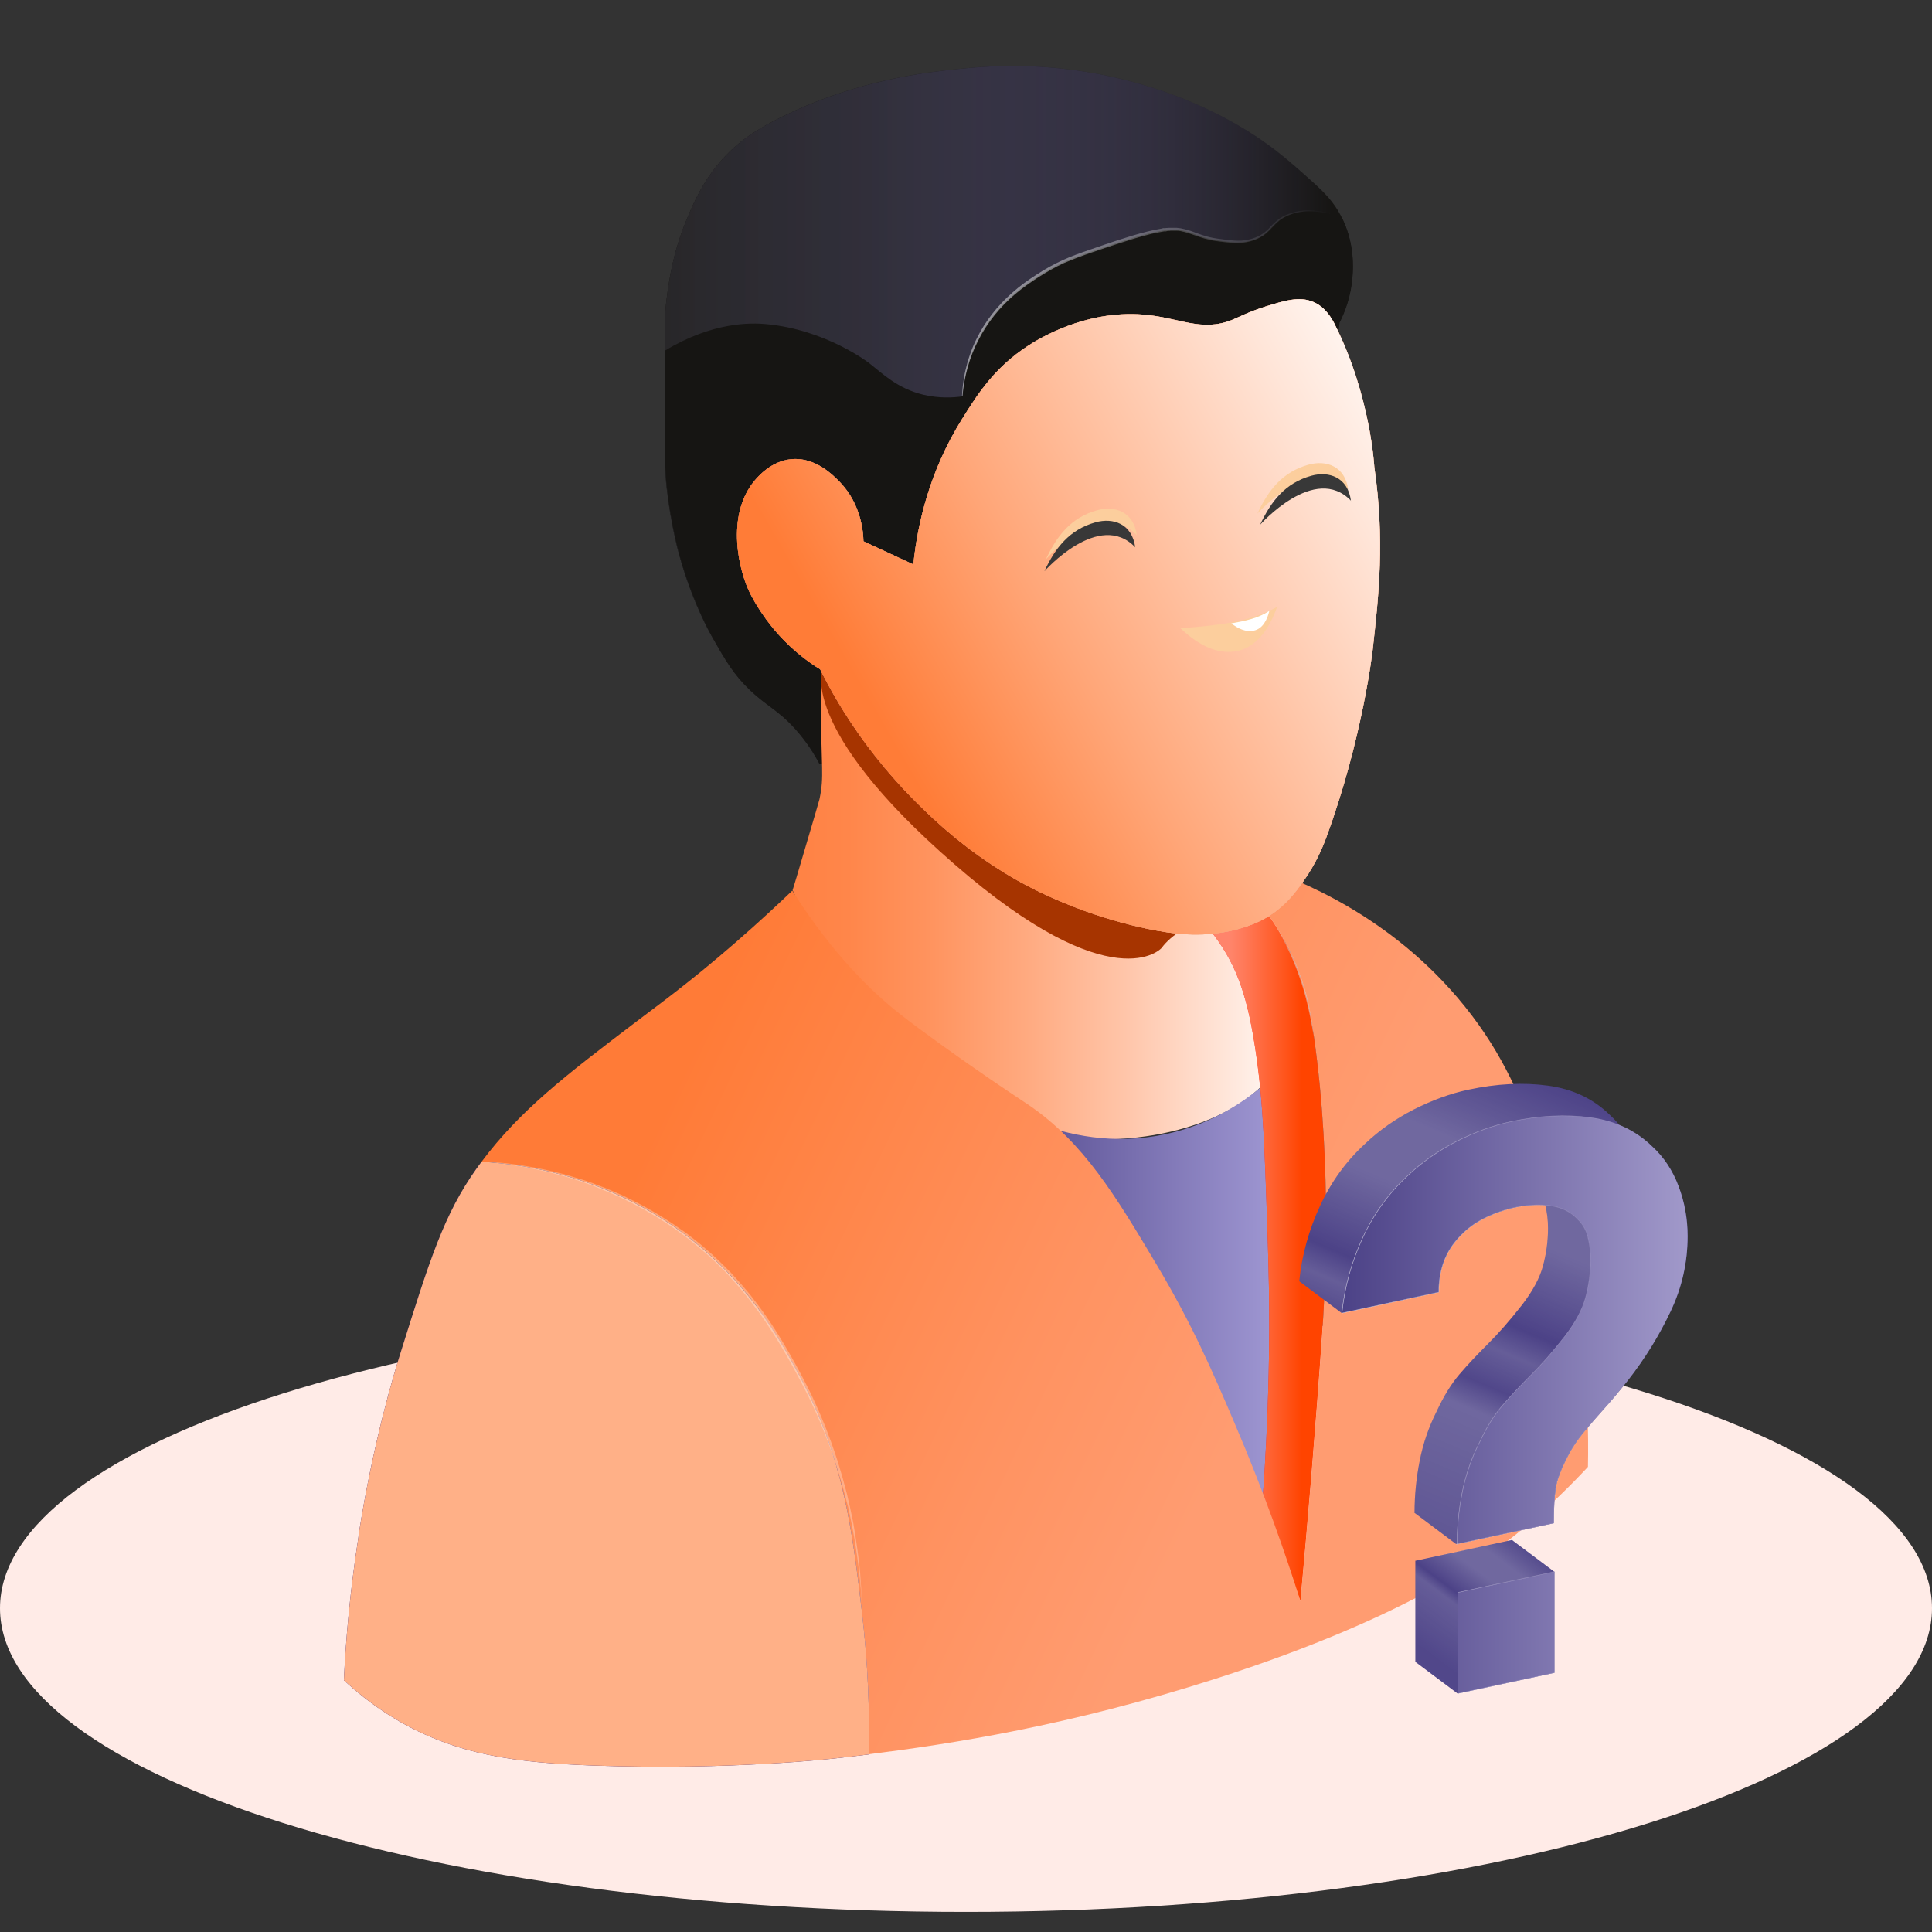
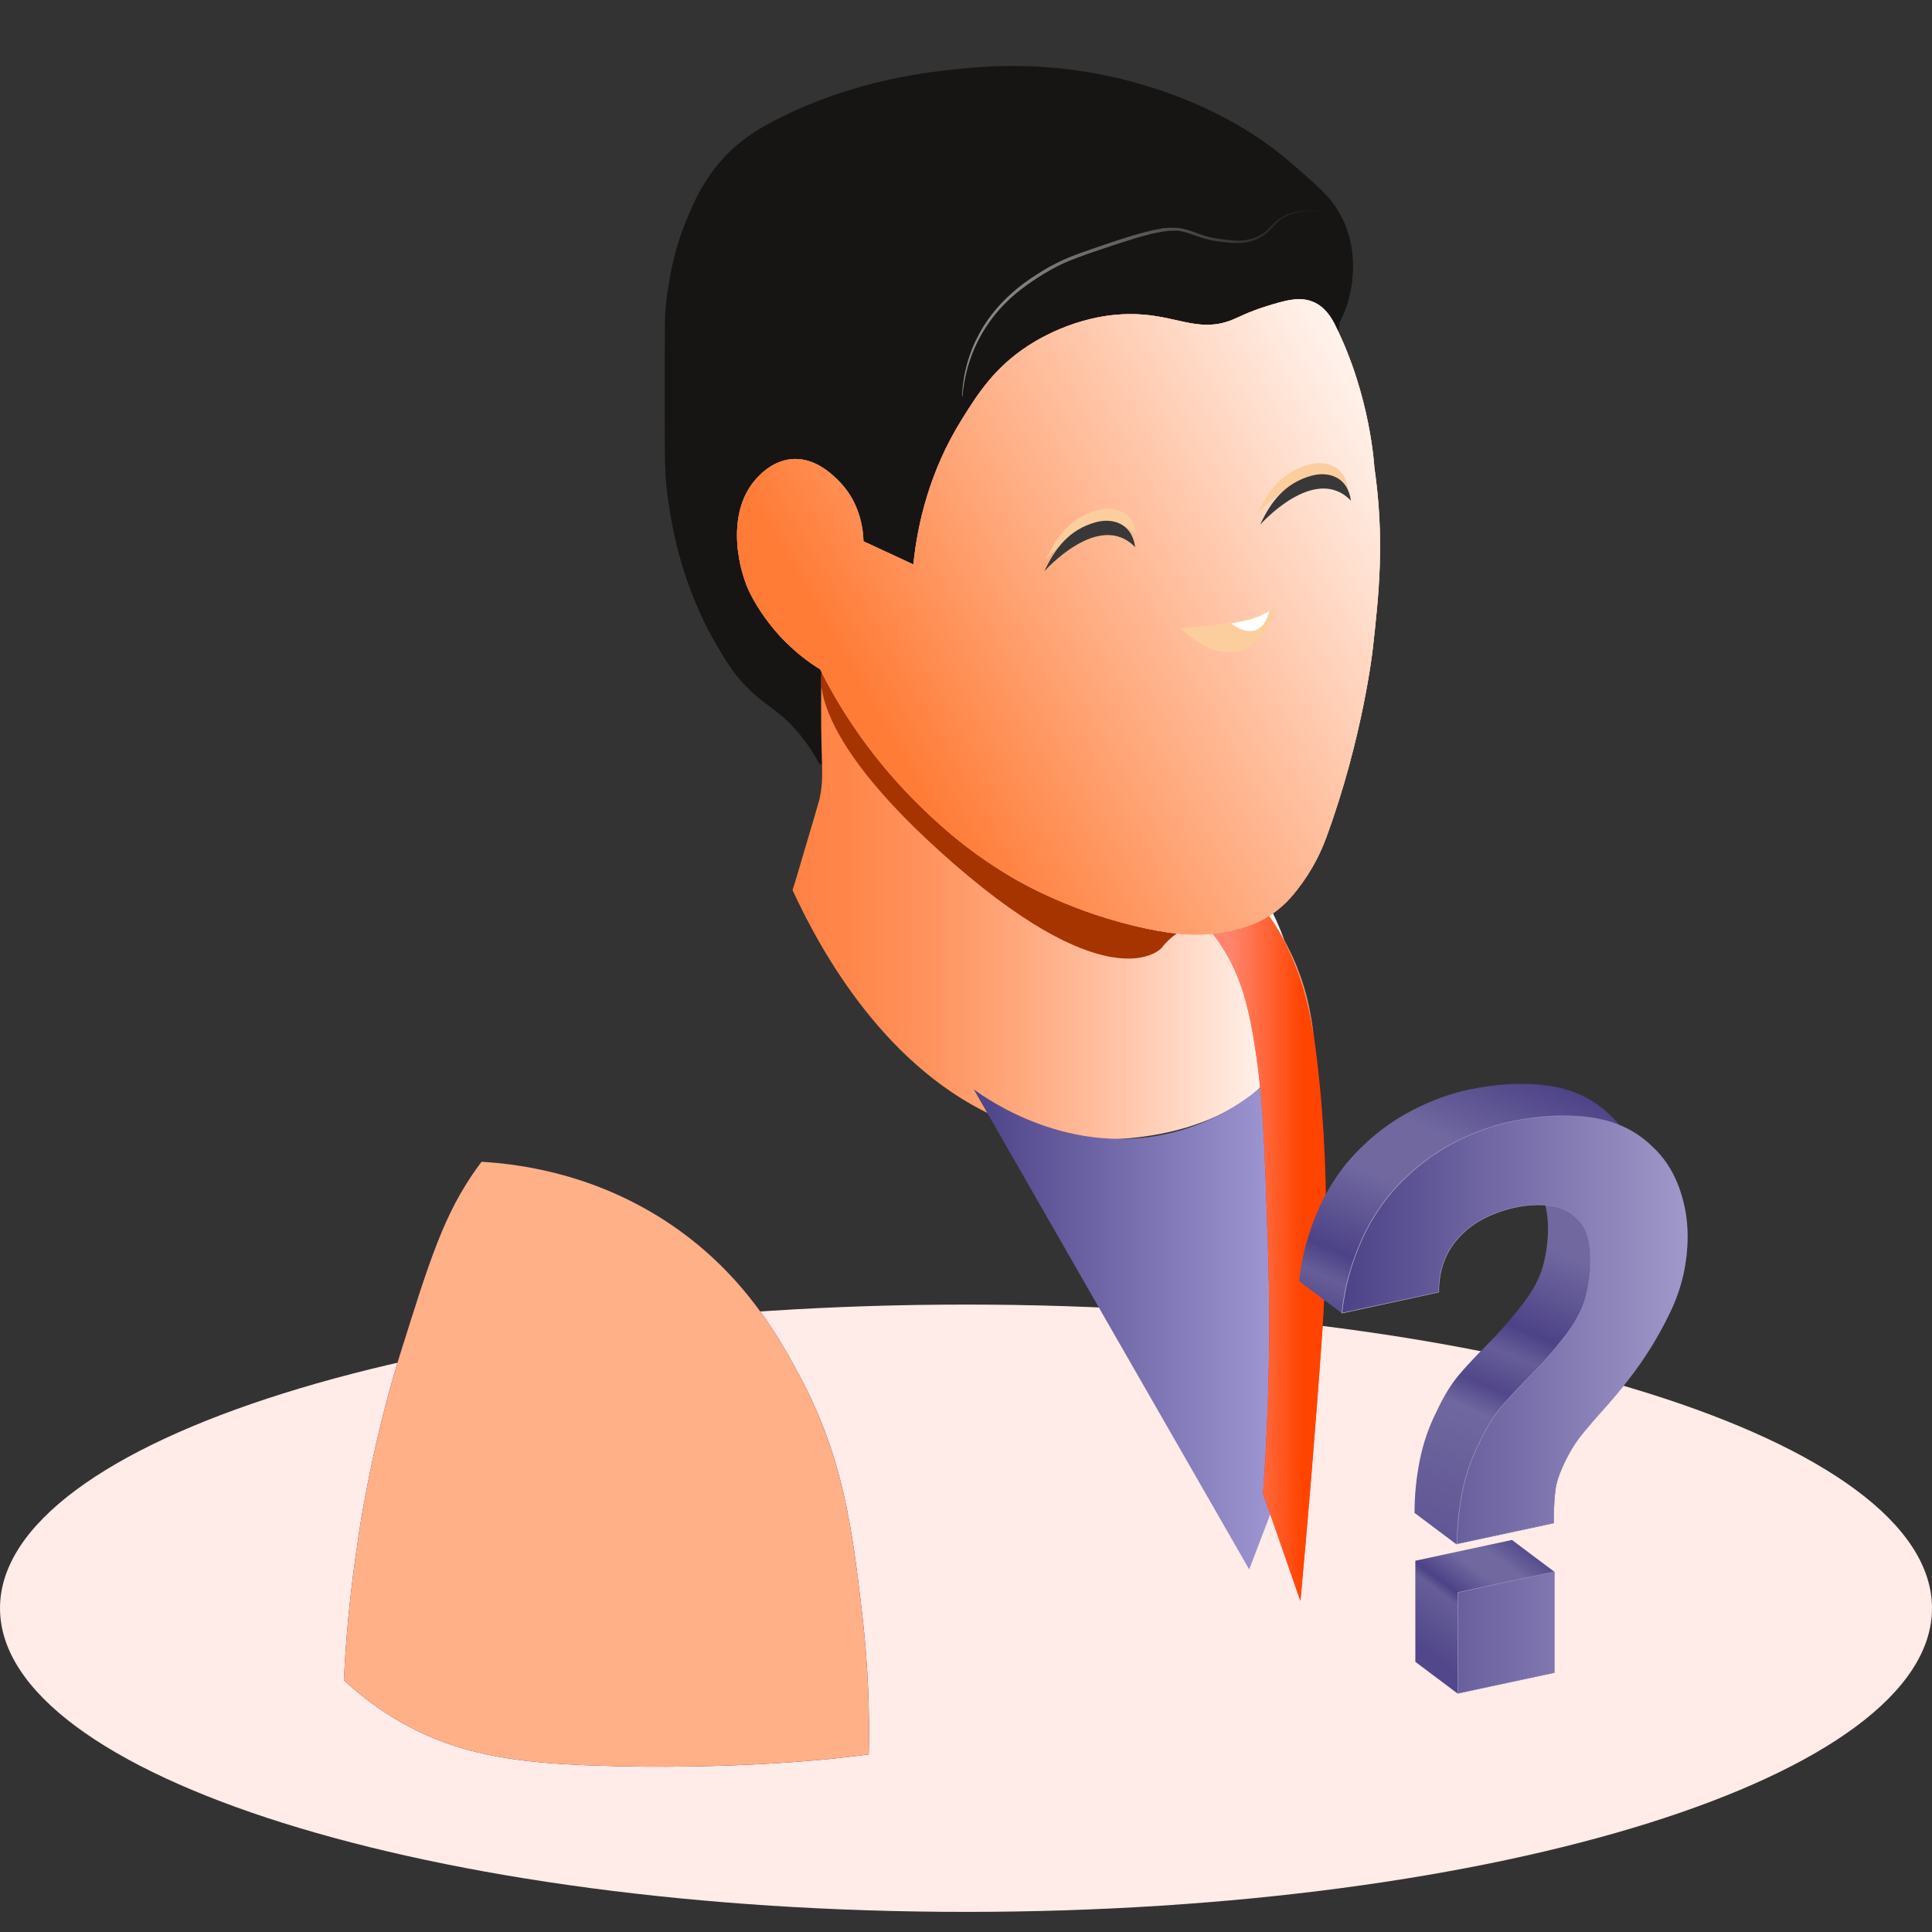
<svg xmlns="http://www.w3.org/2000/svg" width="200" height="200" viewBox="0 0 200 200" fill="none">
  <rect x="0" y="0" width="200" height="200" fill="#333333" stroke="none" />
  <path d="M100 197.917C155.228 197.917 200 183.844 200 166.483C200 149.123 155.228 135.05 100 135.05C44.772 135.05 0 149.123 0 166.483C0 183.844 44.772 197.917 100 197.917Z" fill="#FFEBE7" />
  <path d="M138.65 33.367C139.2 32.3 139.85 30.65 140 28.567C140.067 27.65 140.217 25.05 138.817 22.35C138.067 20.917 137.15 19.967 135.867 18.817C133.383 16.583 131.217 14.633 127.367 12.517C125.5 11.483 120.567 8.95 113.567 7.633C106.6 6.333 101.167 6.9 97.75 7.3C94.05 7.717 87.667 8.8 81.1 12.017C78.283 13.383 76.417 14.667 74.8 16.467C72.783 18.7 71.817 20.967 71.1 22.683C69.65 26.15 69.25 29.05 69 31.017C68.8 32.533 68.817 33.15 68.817 39.967C68.817 47.833 68.817 48.633 69 50.433C69.467 54.533 70.3 57.467 70.517 58.167C71.8 62.55 73.433 65.433 73.8 66.067C75.05 68.267 75.917 69.75 77.583 71.367C79.35 73.067 80.517 73.433 82.283 75.4C83.55 76.8 84.333 78.133 84.8 79.017C89 79.267 104.4 79.717 118.7 68.917C135.917 55.917 138.283 36.65 138.633 33.35L138.65 33.367Z" fill="#161513" />
-   <path d="M138.65 33.367C139.2 32.3 139.85 30.65 140 28.567C140.067 27.65 140.217 25.05 138.817 22.35C138.067 20.917 137.15 19.967 135.867 18.817C133.383 16.583 131.217 14.633 127.367 12.517C125.5 11.483 120.567 8.95 113.567 7.633C106.6 6.333 101.167 6.9 97.75 7.3C94.05 7.717 87.667 8.8 81.1 12.017C78.283 13.383 76.417 14.667 74.8 16.467C72.783 18.7 71.817 20.967 71.1 22.683C69.65 26.15 69.25 29.05 69 31.017C68.8 32.533 68.817 33.15 68.817 39.967C68.817 47.833 68.817 48.633 69 50.433C69.467 54.533 70.3 57.467 70.517 58.167C71.8 62.55 73.433 65.433 73.8 66.067C75.05 68.267 75.917 69.75 77.583 71.367C79.35 73.067 80.517 73.433 82.283 75.4C83.55 76.8 84.333 78.133 84.8 79.017C89 79.267 104.4 79.717 118.7 68.917C135.917 55.917 138.283 36.65 138.633 33.35L138.65 33.367Z" fill="url(#paint0_linear_126_7051)" />
  <path d="M116.233 59.917C115.733 57.933 114.05 57.617 112.633 58.2C110.483 59.083 109.467 60.8 108.8 62.867C108.8 62.867 112.783 57.083 116.233 59.917Z" fill="#383838" />
  <path d="M136.217 51.833C135.717 49.85 134.033 49.533 132.617 50.117C130.467 51 129.45 52.717 128.783 54.783C128.783 54.783 132.767 49 136.217 51.833Z" fill="#383838" />
  <path d="M68.833 36.3C73.817 33.283 77.8 33.417 79.283 33.55C85.517 34.117 89.967 37.583 89.967 37.583C91.333 38.65 92.883 40.217 95.6 40.867C97.233 41.25 98.667 41.167 99.633 41.033C99.733 39.667 100.05 37.567 101.15 35.317C103.25 31.017 106.833 28.933 108.717 27.833C110.283 26.917 112.067 26.333 115.617 25.15C120.333 23.583 121.6 23.683 122.517 23.883C123.75 24.167 124.283 24.633 126.133 24.9C127.533 25.1 128.633 25.25 129.833 24.817C131.683 24.167 131.583 22.933 133.533 22.217C134.9 21.717 136.117 21.883 136.733 21.967C137.583 22.083 138.333 22.333 138.967 22.65C140.233 25.25 140.083 27.733 140.017 28.617C139.867 30.7 139.217 32.333 138.667 33.417C138.317 36.717 135.95 56 118.733 68.983C104.433 79.767 89.033 79.333 84.833 79.083C84.367 78.2 83.567 76.867 82.317 75.467C80.533 73.5 79.383 73.117 77.617 71.433C75.933 69.817 75.083 68.333 73.833 66.133C73.467 65.5 71.85 62.6 70.55 58.233C70.333 57.517 69.5 54.6 69.033 50.5C68.833 48.683 68.833 47.9 68.85 40.033C68.85 38.533 68.85 37.333 68.85 36.35L68.833 36.3Z" fill="#161513" />
  <path d="M85.083 68.017C85.05 69.15 85 70.867 85 72.984C84.983 79.633 85.35 80.234 84.833 82.734C84.783 82.95 84.183 84.984 82.983 89.034C82.6 90.334 82.283 91.417 82.05 92.15C84.967 98.484 91.783 110.9 103.833 115.95C105.7 116.734 107.467 117.234 109.25 117.55C117.533 118.984 129.4 116.65 133.017 109.134C136.05 102.85 132.5 94.617 128.983 89.967C123.033 82.1 115.617 82.417 88.783 69.784C87.2 69.034 85.9 68.417 85.083 68.017Z" fill="url(#paint1_linear_126_7051)" />
  <path d="M132.85 110.366C131.167 112.166 127.45 115.65 121.617 117.183C110.85 120 102.067 113.7 100.8 112.766C110.3 129.333 119.8 145.9 129.317 162.466C130.75 158.716 132.183 154.983 133.6 151.233C133.35 137.616 133.1 123.983 132.85 110.366Z" fill="url(#paint2_linear_126_7051)" />
  <path d="M124.267 88.033C126.417 89.45 129.65 91.983 132.217 96.1C134.917 100.433 135.617 104.517 136 107.2C138 121.05 137.1 134.683 136.883 137.85C136.133 148.6 135.333 158 134.617 165.733C133.333 162.033 132.05 158.333 130.75 154.633C130.983 151.467 131.217 147.2 131.333 142.15C131.483 135.583 131.333 130.967 131.083 123.867C130.817 115.983 130.55 113.1 130.2 110.367C129.383 104.1 128.367 100.683 126.167 97.5C124.883 95.633 123.5 94.317 122.517 93.467C123.1 91.667 123.7 89.85 124.283 88.05L124.267 88.033Z" fill="#FF0100" />
  <path opacity="0.72" d="M124.267 88.033C126.417 89.45 129.65 91.983 132.217 96.1C134.917 100.433 135.617 104.517 136 107.2C138 121.05 137.1 134.683 136.883 137.85C136.133 148.6 135.333 158 134.617 165.733C133.333 162.033 132.05 158.333 130.75 154.633C130.983 151.467 131.217 147.2 131.333 142.15C131.483 135.583 131.333 130.967 131.083 123.867C130.817 115.983 130.55 113.1 130.2 110.367C129.383 104.1 128.367 100.683 126.167 97.5C124.883 95.633 123.5 94.317 122.517 93.467C123.1 91.667 123.7 89.85 124.283 88.05L124.267 88.033Z" fill="url(#paint3_linear_126_7051)" />
-   <path d="M89.2 166.633C88.2 158.367 87.317 151 82.9 142.667C80.75 138.617 77.183 132.067 69.65 126.9C62.35 121.883 54.783 120.567 49.85 120.267C53.833 114.917 58.717 111.2 65.617 105.95C67.983 104.15 71.35 101.733 76.083 97.617C78.633 95.4 80.667 93.5 82.017 92.2C86.25 98.883 90.35 102.75 93.117 104.933C95.317 106.683 99.7 109.767 100.183 110.1C103.55 112.467 105.533 113.733 106.483 114.383C112.2 118.283 115.5 123.817 119.733 130.917C123.417 137.1 125.55 142.033 127.8 147.317C130.95 154.683 133.133 161.05 134.617 165.733C135.333 158.017 136.133 148.6 136.883 137.85C137.1 134.667 138 121.05 136 107.2C135.617 104.517 134.917 100.433 132.217 96.1C129.65 91.983 126.417 89.433 124.267 88.033C125.85 88.35 128.1 88.883 130.7 89.8C133.967 90.95 143.9 94.567 151.633 104.183C155.767 109.317 157.55 114.017 159.333 118.683C162.35 126.633 163.167 133.433 163.75 138.483C164.367 143.933 164.45 148.55 164.383 151.85C162.817 153.533 160.5 155.883 157.45 158.417C154.65 160.717 146.383 167.2 125.783 173.8C110.667 178.65 98.433 180.533 89.933 181.6C90.033 177.383 89.883 172.317 89.2 166.617V166.633Z" fill="url(#paint4_linear_126_7051)" />
  <path d="M37.1 159.05C38.6 149.417 40.75 142.3 41.517 139.883C44.483 130.433 45.95 125.717 49.333 120.967C49.5 120.733 49.683 120.5 49.85 120.267C54.783 120.55 62.333 121.883 69.65 126.9C77.167 132.067 80.75 138.617 82.9 142.667C87.317 151 88.217 158.367 89.2 166.633C89.883 172.317 90.033 177.4 89.933 181.617C88.733 181.767 87.6 181.9 86.55 182.017C86.55 182.017 75.767 183.283 61.45 182.767C53.683 182.483 47.217 181.767 40.767 177.85C38.45 176.45 36.733 174.983 35.6 173.933C35.783 169.983 36.2 164.917 37.117 159.05H37.1Z" fill="#2F186B" />
  <path style="mix-blend-mode:screen" opacity="0.1" d="M37.1 159.05C38.6 149.417 40.75 142.3 41.517 139.883C44.483 130.433 45.95 125.717 49.333 120.967C49.5 120.733 49.683 120.5 49.85 120.267C54.783 120.55 62.333 121.883 69.65 126.9C77.167 132.067 80.75 138.617 82.9 142.667C87.317 151 88.217 158.367 89.2 166.633C89.883 172.317 90.033 177.4 89.933 181.617C88.733 181.767 87.6 181.9 86.55 182.017C86.55 182.017 75.767 183.283 61.45 182.767C53.683 182.483 47.217 181.767 40.767 177.85C38.45 176.45 36.733 174.983 35.6 173.933C35.783 169.983 36.2 164.917 37.117 159.05H37.1Z" fill="url(#paint5_linear_126_7051)" />
  <path d="M37.1 159.05C38.6 149.417 40.75 142.3 41.517 139.883C44.483 130.433 45.95 125.717 49.333 120.967C49.5 120.733 49.683 120.5 49.85 120.267C54.783 120.55 62.333 121.883 69.65 126.9C77.167 132.067 80.75 138.617 82.9 142.667C87.317 151 88.217 158.367 89.2 166.633C89.883 172.317 90.033 177.4 89.933 181.617C88.733 181.767 87.6 181.9 86.55 182.017C86.55 182.017 75.767 183.283 61.45 182.767C53.683 182.483 47.217 181.767 40.767 177.85C38.45 176.45 36.733 174.983 35.6 173.933C35.783 169.983 36.2 164.917 37.117 159.05H37.1Z" fill="url(#paint6_linear_126_7051)" />
  <path d="M85.183 69.083C84.8 67.75 84.067 64.566 85.567 63.316C86.05 62.916 86.617 62.85 86.817 62.816C90.2 62.233 95.283 67.283 118.733 82.483C122.1 84.666 127.233 87.95 127.183 92.316C127.15 95.25 122.517 95.066 120.233 98.15C120.233 98.15 115.233 103.75 98.8 89.466C82.367 75.183 85.167 69.066 85.167 69.066L85.183 69.083Z" fill="#A63400" />
  <path d="M138.233 33.7C141.883 41 142.267 48.333 142.267 48.333C143.367 55.9 142.733 61.6 142.1 67.25C142.1 67.25 141.083 76.4 137.3 86.683C137.017 87.45 136.317 89.283 134.867 91.317C134.133 92.333 133.2 93.6 131.583 94.683C131.017 95.067 129.7 95.867 127.383 96.367C124.317 97.033 121.533 96.733 118.633 96.117C111.2 94.533 105.883 91.483 104.75 90.817C99.883 87.95 96.767 84.933 95.1 83.3C90.833 79.1 88.183 75.067 86.833 72.817C85.983 71.4 85.35 70.183 84.9 69.283C83.883 68.666 82.6 67.733 81.283 66.416C79.183 64.317 78.05 62.183 77.75 61.617C76.45 59.183 75.117 53.383 78.083 49.8C78.45 49.367 79.8 47.733 81.933 47.533C84.433 47.3 86.3 49.25 86.967 49.933C89.167 52.233 89.367 55.133 89.383 56.033C91.1 56.833 92.833 57.633 94.55 58.433C94.983 54.183 96.25 48.717 99.6 43.367C101.2 40.8 102.95 38.05 106.417 35.8C107.367 35.183 112.233 32.083 118.333 32.566C122.133 32.867 124.35 34.416 127.583 33.1C128.35 32.783 129.233 32.3 130.95 31.75C132.983 31.116 134.517 30.65 135.933 31.25C137.217 31.783 137.867 32.967 138.233 33.683V33.7Z" fill="#FFC19E" />
  <path d="M138.233 33.7C141.883 41 142.267 48.333 142.267 48.333C143.367 55.9 142.733 61.6 142.1 67.25C142.1 67.25 141.083 76.4 137.3 86.683C137.017 87.45 136.317 89.283 134.867 91.317C134.133 92.333 133.2 93.6 131.583 94.683C131.017 95.067 129.7 95.867 127.383 96.367C124.317 97.033 121.533 96.733 118.633 96.117C111.2 94.533 105.883 91.483 104.75 90.817C99.883 87.95 96.767 84.933 95.1 83.3C90.833 79.1 88.183 75.067 86.833 72.817C85.983 71.4 85.35 70.183 84.9 69.283C83.883 68.666 82.6 67.733 81.283 66.416C79.183 64.317 78.05 62.183 77.75 61.617C76.45 59.183 75.117 53.383 78.083 49.8C78.45 49.367 79.8 47.733 81.933 47.533C84.433 47.3 86.3 49.25 86.967 49.933C89.167 52.233 89.367 55.133 89.383 56.033C91.1 56.833 92.833 57.633 94.55 58.433C94.983 54.183 96.25 48.717 99.6 43.367C101.2 40.8 102.95 38.05 106.417 35.8C107.367 35.183 112.233 32.083 118.333 32.566C122.133 32.867 124.35 34.416 127.583 33.1C128.35 32.783 129.233 32.3 130.95 31.75C132.983 31.116 134.517 30.65 135.933 31.25C137.217 31.783 137.867 32.967 138.233 33.683V33.7Z" fill="url(#paint7_linear_126_7051)" />
  <path d="M138.233 33.7C141.883 41 142.267 48.333 142.267 48.333C143.367 55.9 142.733 61.6 142.1 67.25C142.1 67.25 141.083 76.4 137.3 86.683C137.017 87.45 136.317 89.283 134.867 91.317C134.133 92.333 133.2 93.6 131.583 94.683C131.017 95.067 129.7 95.867 127.383 96.367C124.317 97.033 121.533 96.733 118.633 96.117C111.2 94.533 105.883 91.483 104.75 90.817C99.883 87.95 96.767 84.933 95.1 83.3C90.833 79.1 88.183 75.067 86.833 72.817C85.983 71.4 85.35 70.183 84.9 69.283C83.883 68.666 82.6 67.733 81.283 66.416C79.183 64.317 78.05 62.183 77.75 61.617C76.45 59.183 75.117 53.383 78.083 49.8C78.45 49.367 79.8 47.733 81.933 47.533C84.433 47.3 86.3 49.25 86.967 49.933C89.167 52.233 89.367 55.133 89.383 56.033C91.1 56.833 92.833 57.633 94.55 58.433C94.983 54.183 96.25 48.717 99.6 43.367C101.2 40.8 102.95 38.05 106.417 35.8C107.367 35.183 112.233 32.083 118.333 32.566C122.133 32.867 124.35 34.416 127.583 33.1C128.35 32.783 129.233 32.3 130.95 31.75C132.983 31.116 134.517 30.65 135.933 31.25C137.217 31.783 137.867 32.967 138.233 33.683V33.7Z" fill="url(#paint8_linear_126_7051)" />
  <g opacity="0.57">
    <path d="M99.633 41.016C99.817 38.983 100.35 36.983 101.3 35.183C101.75 34.283 102.317 33.433 102.95 32.633C103.583 31.85 104.3 31.116 105.067 30.466C105.833 29.816 106.667 29.233 107.517 28.683C107.95 28.416 108.383 28.15 108.833 27.9C109.267 27.65 109.717 27.433 110.183 27.216C111.117 26.816 112.067 26.466 113.033 26.133C114 25.8 114.967 25.483 115.933 25.166C116.9 24.85 117.867 24.55 118.85 24.3C119.333 24.166 119.833 24.066 120.333 23.983L120.517 23.95H120.7C120.7 23.95 120.817 23.916 120.883 23.9H121.067L121.167 23.883H121.267H121.45C121.567 23.883 121.7 23.883 121.817 23.883C122.067 23.883 122.3 23.933 122.55 24C122.8 24.05 123.033 24.133 123.267 24.216C123.5 24.3 123.75 24.383 123.983 24.466C124.233 24.55 124.467 24.633 124.717 24.7C124.967 24.766 125.217 24.816 125.467 24.883C125.717 24.933 125.983 24.966 126.233 25C126.733 25.066 127.25 25.133 127.767 25.15C128.283 25.166 128.817 25.15 129.317 25.016C129.567 24.95 129.817 24.883 130.067 24.766C130.317 24.666 130.533 24.533 130.767 24.4C130.983 24.25 131.183 24.083 131.367 23.9C131.55 23.716 131.717 23.533 131.9 23.35C132.067 23.166 132.25 23 132.45 22.833L132.6 22.716L132.683 22.666L132.767 22.616L132.933 22.516C132.933 22.516 133.05 22.466 133.1 22.433C133.15 22.4 133.217 22.366 133.267 22.35L133.433 22.283C133.433 22.283 133.55 22.233 133.6 22.216L133.783 22.15C134.017 22.066 134.267 22 134.517 21.966C135.017 21.866 135.517 21.85 136.033 21.883C136.283 21.883 136.533 21.933 136.783 21.966C137.033 22 137.283 22.05 137.533 22.1C138.033 22.216 138.517 22.383 138.967 22.6C138.517 22.366 138.033 22.183 137.533 22.05C137.283 21.983 137.033 21.933 136.783 21.9C136.533 21.866 136.283 21.833 136.017 21.8C135.5 21.75 134.983 21.766 134.483 21.85C134.233 21.883 133.983 21.95 133.733 22.033L133.55 22.1C133.55 22.1 133.433 22.15 133.367 22.166L133.183 22.233C133.183 22.233 133.067 22.283 133 22.316C132.95 22.35 132.883 22.366 132.833 22.4L132.667 22.5L132.583 22.55L132.5 22.6L132.333 22.716C132.133 22.883 131.933 23.05 131.75 23.233C131.567 23.416 131.4 23.6 131.217 23.783C131.033 23.95 130.85 24.116 130.633 24.25C130.417 24.383 130.2 24.5 129.967 24.583C129.733 24.683 129.5 24.75 129.25 24.8C128.767 24.916 128.267 24.933 127.767 24.9C127.267 24.866 126.767 24.8 126.267 24.733C126.017 24.7 125.767 24.666 125.517 24.616C125.267 24.566 125.033 24.516 124.783 24.433C124.55 24.366 124.3 24.283 124.067 24.2C123.833 24.116 123.583 24.016 123.35 23.933C123.1 23.85 122.85 23.766 122.6 23.716C122.35 23.65 122.083 23.6 121.817 23.583C121.683 23.583 121.55 23.583 121.417 23.583H121.217H121.117H121.017L120.817 23.6C120.75 23.6 120.683 23.6 120.617 23.616H120.417L120.233 23.666C119.717 23.75 119.217 23.85 118.717 23.983C117.717 24.233 116.75 24.533 115.767 24.85C114.8 25.166 113.833 25.5 112.867 25.833C112.383 26 111.9 26.166 111.417 26.35C110.933 26.533 110.467 26.716 110 26.933C109.533 27.15 109.067 27.383 108.617 27.633C108.183 27.883 107.733 28.15 107.3 28.433C106.433 28.983 105.6 29.583 104.833 30.266C103.283 31.616 101.983 33.25 101.083 35.1C100.85 35.566 100.65 36.033 100.483 36.516C100.3 37 100.15 37.483 100.033 37.983C99.9 38.483 99.8 38.983 99.733 39.483C99.65 39.983 99.617 40.5 99.583 41L99.633 41.016Z" fill="url(#paint9_linear_126_7051)" />
  </g>
  <g opacity="0.5">
    <path d="M131.567 95.117C131.7 95.35 131.85 95.584 132 95.817C132.067 95.934 132.15 96.05 132.217 96.167L132.417 96.517L132.617 96.867C132.617 96.867 132.683 96.984 132.717 97.05L132.817 97.234L133 97.6L133.1 97.784L133.183 97.967C133.667 98.934 134.1 99.934 134.45 100.95C134.533 101.2 134.633 101.467 134.717 101.717L134.833 102.1C134.867 102.234 134.917 102.35 134.95 102.484C135.017 102.75 135.1 103 135.167 103.267L135.267 103.667C135.3 103.8 135.333 103.934 135.367 104.067C135.617 105.117 135.817 106.184 136 107.25C135.933 106.717 135.867 106.167 135.783 105.634C135.7 105.1 135.6 104.567 135.483 104.034C135.45 103.9 135.433 103.767 135.4 103.634L135.3 103.234C135.233 102.967 135.167 102.7 135.083 102.45C135.05 102.317 135.017 102.184 134.967 102.067L134.85 101.684C134.767 101.417 134.683 101.167 134.583 100.917C134.483 100.667 134.383 100.4 134.3 100.15C134.2 99.9 134.083 99.65 133.983 99.4C133.867 99.15 133.75 98.9 133.65 98.667C133.6 98.55 133.533 98.417 133.467 98.3L133.283 97.934L133.183 97.75L133.083 97.567L132.883 97.217L132.783 97.034C132.783 97.034 132.717 96.917 132.683 96.85L132.467 96.5L132.25 96.15C132.183 96.034 132.1 95.934 132.017 95.817C131.867 95.6 131.7 95.367 131.55 95.15L131.567 95.117Z" fill="url(#paint10_linear_126_7051)" />
  </g>
  <g opacity="0.3">
-     <path d="M49.85 120.266C50.2 120.3 50.55 120.316 50.9 120.35C51.25 120.383 51.6 120.416 51.933 120.466C52.283 120.516 52.617 120.55 52.967 120.6L54 120.766C55.367 121 56.733 121.3 58.083 121.683L58.583 121.816L58.833 121.883L59.083 121.966L60.083 122.283C60.417 122.4 60.733 122.516 61.067 122.633L61.317 122.716L61.433 122.766L61.55 122.816L62.033 123.016L62.517 123.216L62.767 123.316L63 123.416L63.95 123.833C64.117 123.9 64.267 123.983 64.417 124.05L64.883 124.283L65.35 124.516L65.467 124.566L65.583 124.633L65.817 124.75L66.733 125.25C66.733 125.25 66.883 125.333 66.967 125.383L67.183 125.516L67.633 125.783L68.083 126.05L68.2 126.116L68.317 126.183L68.533 126.333L69.4 126.9C69.4 126.9 69.55 127 69.617 127.05L69.833 127.2L70.25 127.5L70.667 127.8L70.883 127.95C70.883 127.95 71.017 128.05 71.083 128.116C71.633 128.55 72.183 128.966 72.7 129.433L73.1 129.766L73.3 129.933C73.3 129.933 73.433 130.05 73.483 130.116L74.25 130.833C74.25 130.833 74.383 130.95 74.433 131.016L74.617 131.2L74.983 131.566L75.35 131.933L75.433 132.033L75.517 132.133L75.683 132.333C75.917 132.583 76.15 132.85 76.383 133.1L77.05 133.9L77.217 134.1L77.383 134.3L77.7 134.716L78.017 135.133L78.333 135.55L78.65 135.966L78.8 136.183L78.95 136.4C79.15 136.683 79.35 136.966 79.533 137.266L80.1 138.133C80.283 138.433 80.467 138.716 80.65 139.016C81.367 140.2 82.05 141.416 82.7 142.65C84.033 145.1 85.15 147.65 86.083 150.266L86.433 151.25L86.75 152.25C86.967 152.916 87.15 153.583 87.333 154.25L87.4 154.5L87.467 154.75L87.6 155.25L87.733 155.75L87.8 156C87.817 156.083 87.833 156.166 87.85 156.25L88.067 157.266L88.117 157.516L88.167 157.766L88.267 158.283C88.4 158.966 88.517 159.65 88.617 160.35C88.667 160.7 88.717 161.033 88.767 161.383C88.817 161.733 88.85 162.066 88.9 162.416C88.933 162.766 88.983 163.116 89.017 163.45L89.067 163.966C89.067 164.133 89.1 164.316 89.117 164.483L89.183 165.533L89.233 166.583L89.2 165.533L89.15 164.483C89.15 164.316 89.133 164.133 89.117 163.966L89.083 163.45C89.067 163.1 89.033 162.75 89 162.4C88.967 162.05 88.933 161.7 88.883 161.366C88.833 161.016 88.8 160.666 88.75 160.333C88.65 159.65 88.55 158.95 88.433 158.266L88.35 157.75L88.3 157.5L88.25 157.25L88.033 156.216C88.017 156.133 88 156.05 87.983 155.966L87.917 155.716L87.8 155.2L87.683 154.683L87.617 154.433L87.55 154.183C87.367 153.516 87.2 152.833 86.983 152.166L86.683 151.166L86.35 150.166C86.133 149.5 85.883 148.85 85.633 148.2C85.567 148.033 85.517 147.866 85.45 147.716L85.25 147.233L84.85 146.266C84.783 146.1 84.717 145.95 84.633 145.783L84.417 145.3L83.983 144.35C83.667 143.733 83.35 143.1 83.033 142.483C81.717 140.016 80.317 137.583 78.65 135.333L78.333 134.916L78.017 134.5L77.7 134.083L77.533 133.883L77.367 133.683L76.683 132.883C76.45 132.616 76.217 132.366 75.983 132.1L75.8 131.9L75.717 131.8L75.617 131.7L75.25 131.333L74.883 130.966L74.7 130.783C74.7 130.783 74.567 130.666 74.517 130.6L73.75 129.883C73.75 129.883 73.617 129.766 73.55 129.7L73.35 129.533L72.95 129.183C72.433 128.716 71.867 128.3 71.317 127.866C71.25 127.816 71.183 127.75 71.117 127.7L70.9 127.55L70.467 127.25L70.033 126.95L69.817 126.8C69.817 126.8 69.667 126.7 69.6 126.65L68.717 126.083L68.5 125.933L68.383 125.866L68.267 125.8L67.817 125.533L67.367 125.266L67.133 125.133C67.133 125.133 66.983 125.05 66.9 125L65.967 124.5L65.733 124.383L65.617 124.316L65.5 124.266L65.033 124.033L64.567 123.8C64.417 123.733 64.25 123.65 64.083 123.583L63.117 123.166L62.883 123.066L62.633 122.966L62.15 122.783L61.667 122.6L61.55 122.55L61.433 122.5L61.183 122.416C60.85 122.3 60.517 122.183 60.183 122.083L59.183 121.783L58.933 121.7L58.683 121.633L58.183 121.5C56.833 121.15 55.467 120.866 54.083 120.65L53.05 120.5C52.7 120.45 52.35 120.416 52.017 120.383C51.667 120.35 51.317 120.316 50.967 120.3C50.617 120.283 50.267 120.25 49.917 120.233L49.85 120.266Z" fill="white" />
-   </g>
+     </g>
  <g style="mix-blend-mode:multiply">
    <path d="M117.683 55.417C117.367 52.95 115.383 52.317 113.583 52.817C110.867 53.567 109.383 55.5 108.283 57.883C108.283 57.883 113.95 51.483 117.7 55.417H117.683Z" fill="#FCCE9D" />
  </g>
  <g style="mix-blend-mode:multiply">
    <path d="M139.567 50.7C139.25 48.233 137.267 47.6 135.467 48.1C132.75 48.85 131.267 50.783 130.167 53.167C130.167 53.167 135.833 46.767 139.583 50.7H139.567Z" fill="#FCCE9D" />
  </g>
  <path d="M117.517 56.667C117.2 54.2 115.217 53.567 113.417 54.067C110.7 54.817 109.217 56.75 108.117 59.133C108.117 59.133 113.783 52.733 117.533 56.667H117.517Z" fill="#383838" />
  <path d="M139.85 51.85C139.533 49.383 137.55 48.75 135.75 49.25C133.033 50 131.55 51.934 130.45 54.317C130.45 54.317 136.117 47.917 139.867 51.85H139.85Z" fill="#383838" />
  <g style="mix-blend-mode:multiply">
    <path d="M132.2 62.833C131.45 64.95 130.083 67.167 127.75 67.45C125.667 67.717 123.733 66.483 122.2 65.033C125.65 64.783 129.183 64.467 132.2 62.833Z" fill="#FCCE9D" />
  </g>
  <path d="M131.4 63.25C131.183 64.133 130.733 65.083 129.8 65.283C128.967 65.466 128.15 65.067 127.467 64.533C128.85 64.283 130.25 64.016 131.4 63.233V63.25Z" fill="white" />
  <path d="M146.433 156.6C146.433 154.783 146.617 152.983 146.967 151.217C147.317 149.433 147.9 147.733 148.717 146.117C149.433 144.567 150.217 143.283 151.083 142.267C151.95 141.25 152.933 140.217 154 139.15C155.083 138.083 156.283 136.717 157.6 135.033C158.683 133.617 159.4 132.283 159.733 131.033C160.067 129.783 160.25 128.5 160.25 127.15C160.25 126.283 160.15 125.483 159.967 124.767C159.783 124.05 159.45 123.45 158.983 123C158.25 122.183 157.3 121.7 156.133 121.533C154.967 121.383 153.733 121.433 152.417 121.717C151.333 121.95 150.3 122.317 149.317 122.8C148.333 123.283 147.5 123.9 146.8 124.633C146.017 125.433 145.433 126.333 145.067 127.333C144.7 128.333 144.533 129.383 144.55 130.483L138.9 135.933L134.5 132.633C134.767 129.95 135.483 127.35 136.65 124.833C137.817 122.317 139.367 120.2 141.283 118.433C142.783 117 144.483 115.817 146.367 114.85C148.25 113.9 150.133 113.2 152.033 112.8C154.933 112.183 157.667 112.033 160.233 112.383C162.8 112.733 164.933 113.733 166.65 115.417C167.833 116.5 168.733 117.867 169.35 119.5C169.967 121.133 170.283 122.85 170.283 124.667C170.283 127.383 169.7 129.983 168.517 132.467C167.333 134.95 165.867 137.35 164.067 139.633C163.217 140.717 162.417 141.667 161.65 142.517C160.883 143.367 160.183 144.183 159.533 144.967C158.883 145.75 158.35 146.55 157.933 147.35C157.2 148.75 156.767 149.883 156.633 150.767C156.5 151.65 156.433 152.85 156.433 154.383L150.75 159.85L146.35 156.55L146.433 156.6ZM146.517 172.033V161.567L156.517 159.417L160.917 162.717L156.517 169.883L150.917 175.333L146.517 172.033Z" fill="#4C4287" />
  <path d="M146.433 156.6C146.433 154.783 146.617 152.983 146.967 151.217C147.317 149.433 147.9 147.733 148.717 146.117C149.433 144.567 150.217 143.283 151.083 142.267C151.95 141.25 152.933 140.217 154 139.15C155.083 138.083 156.283 136.717 157.6 135.033C158.683 133.617 159.4 132.283 159.733 131.033C160.067 129.783 160.25 128.5 160.25 127.15C160.25 126.283 160.15 125.483 159.967 124.767C159.783 124.05 159.45 123.45 158.983 123C158.25 122.183 157.3 121.7 156.133 121.533C154.967 121.383 153.733 121.433 152.417 121.717C151.333 121.95 150.3 122.317 149.317 122.8C148.333 123.283 147.5 123.9 146.8 124.633C146.017 125.433 145.433 126.333 145.067 127.333C144.7 128.333 144.533 129.383 144.55 130.483L138.9 135.933L134.5 132.633C134.767 129.95 135.483 127.35 136.65 124.833C137.817 122.317 139.367 120.2 141.283 118.433C142.783 117 144.483 115.817 146.367 114.85C148.25 113.9 150.133 113.2 152.033 112.8C154.933 112.183 157.667 112.033 160.233 112.383C162.8 112.733 164.933 113.733 166.65 115.417C167.833 116.5 168.733 117.867 169.35 119.5C169.967 121.133 170.283 122.85 170.283 124.667C170.283 127.383 169.7 129.983 168.517 132.467C167.333 134.95 165.867 137.35 164.067 139.633C163.217 140.717 162.417 141.667 161.65 142.517C160.883 143.367 160.183 144.183 159.533 144.967C158.883 145.75 158.35 146.55 157.933 147.35C157.2 148.75 156.767 149.883 156.633 150.767C156.5 151.65 156.433 152.85 156.433 154.383L150.75 159.85L146.35 156.55L146.433 156.6Z" fill="url(#paint11_linear_126_7051)" fill-opacity="0.2" />
  <path d="M146.517 172.033V161.55L156.517 159.4L160.9 162.7L156.517 169.866L150.917 175.316L146.517 172.033Z" fill="url(#paint12_linear_126_7051)" fill-opacity="0.2" />
  <path d="M150.833 159.883C150.833 158.067 151.017 156.267 151.367 154.5C151.717 152.717 152.3 151.017 153.117 149.4C153.833 147.85 154.617 146.567 155.483 145.55C156.35 144.533 157.333 143.5 158.4 142.433C159.483 141.367 160.683 140 162 138.317C163.083 136.9 163.8 135.567 164.133 134.317C164.467 133.067 164.65 131.783 164.65 130.433C164.65 129.567 164.55 128.767 164.367 128.05C164.183 127.333 163.85 126.733 163.383 126.283C162.65 125.467 161.7 124.983 160.533 124.817C159.367 124.667 158.133 124.717 156.817 125C155.733 125.233 154.7 125.6 153.717 126.083C152.733 126.567 151.9 127.183 151.2 127.917C150.417 128.717 149.833 129.617 149.467 130.617C149.1 131.617 148.933 132.667 148.95 133.767L138.917 135.933C139.183 133.25 139.9 130.65 141.067 128.133C142.233 125.617 143.783 123.5 145.7 121.733C147.2 120.3 148.9 119.117 150.783 118.15C152.667 117.2 154.55 116.5 156.45 116.1C159.35 115.483 162.083 115.333 164.65 115.683C167.217 116.033 169.35 117.033 171.067 118.717C172.25 119.8 173.15 121.167 173.767 122.8C174.383 124.433 174.7 126.15 174.7 127.967C174.7 130.683 174.117 133.283 172.933 135.767C171.75 138.25 170.283 140.65 168.483 142.933C167.633 144.017 166.833 144.967 166.067 145.817C165.3 146.667 164.6 147.483 163.95 148.267C163.3 149.05 162.767 149.85 162.35 150.65C161.617 152.05 161.183 153.183 161.05 154.067C160.917 154.95 160.85 156.15 160.85 157.683L150.783 159.85L150.833 159.883ZM150.917 175.317V164.85L160.917 162.7V173.167L150.917 175.317Z" fill="#4C4287" />
  <path d="M150.833 159.883C150.833 158.067 151.017 156.267 151.367 154.5C151.717 152.717 152.3 151.017 153.117 149.4C153.833 147.85 154.617 146.567 155.483 145.55C156.35 144.533 157.333 143.5 158.4 142.433C159.483 141.367 160.683 140 162 138.317C163.083 136.9 163.8 135.567 164.133 134.317C164.467 133.067 164.65 131.783 164.65 130.433C164.65 129.567 164.55 128.767 164.367 128.05C164.183 127.333 163.85 126.733 163.383 126.283C162.65 125.467 161.7 124.983 160.533 124.817C159.367 124.667 158.133 124.717 156.817 125C155.733 125.233 154.7 125.6 153.717 126.083C152.733 126.567 151.9 127.183 151.2 127.917C150.417 128.717 149.833 129.617 149.467 130.617C149.1 131.617 148.933 132.667 148.95 133.767L138.917 135.933C139.183 133.25 139.9 130.65 141.067 128.133C142.233 125.617 143.783 123.5 145.7 121.733C147.2 120.3 148.9 119.117 150.783 118.15C152.667 117.2 154.55 116.5 156.45 116.1C159.35 115.483 162.083 115.333 164.65 115.683C167.217 116.033 169.35 117.033 171.067 118.717C172.25 119.8 173.15 121.167 173.767 122.8C174.383 124.433 174.7 126.15 174.7 127.967C174.7 130.683 174.117 133.283 172.933 135.767C171.75 138.25 170.283 140.65 168.483 142.933C167.633 144.017 166.833 144.967 166.067 145.817C165.3 146.667 164.6 147.483 163.95 148.267C163.3 149.05 162.767 149.85 162.35 150.65C161.617 152.05 161.183 153.183 161.05 154.067C160.917 154.95 160.85 156.15 160.85 157.683L150.783 159.85L150.833 159.883ZM150.917 175.317V164.85L160.917 162.7V173.167L150.917 175.317Z" fill="url(#paint13_linear_126_7051)" />
  <path d="M150.833 159.883C150.833 158.067 151.017 156.267 151.367 154.5C151.717 152.717 152.3 151.017 153.117 149.4C153.833 147.85 154.617 146.567 155.483 145.55C156.35 144.533 157.333 143.5 158.4 142.433C159.483 141.367 160.683 140 162 138.317C163.083 136.9 163.8 135.567 164.133 134.317C164.467 133.067 164.65 131.783 164.65 130.433C164.65 129.567 164.55 128.767 164.367 128.05C164.183 127.333 163.85 126.733 163.383 126.283C162.65 125.467 161.7 124.983 160.533 124.817C159.367 124.667 158.133 124.717 156.817 125C155.733 125.233 154.7 125.6 153.717 126.083C152.733 126.567 151.9 127.183 151.2 127.917C150.417 128.717 149.833 129.617 149.467 130.617C149.1 131.617 148.933 132.667 148.95 133.767L138.917 135.933C139.183 133.25 139.9 130.65 141.067 128.133C142.233 125.617 143.783 123.5 145.7 121.733C147.2 120.3 148.9 119.117 150.783 118.15C152.667 117.2 154.55 116.5 156.45 116.1C159.35 115.483 162.083 115.333 164.65 115.683C167.217 116.033 169.35 117.033 171.067 118.717C172.25 119.8 173.15 121.167 173.767 122.8C174.383 124.433 174.7 126.15 174.7 127.967C174.7 130.683 174.117 133.283 172.933 135.767C171.75 138.25 170.283 140.65 168.483 142.933C167.633 144.017 166.833 144.967 166.067 145.817C165.3 146.667 164.6 147.483 163.95 148.267C163.3 149.05 162.767 149.85 162.35 150.65C161.617 152.05 161.183 153.183 161.05 154.067C160.917 154.95 160.85 156.15 160.85 157.683L150.783 159.85L150.833 159.883ZM150.917 175.317V164.85L160.917 162.7V173.167L150.917 175.317Z" stroke="url(#paint14_linear_126_7051)" stroke-width="0.05" />
  <defs>
    <linearGradient id="paint0_linear_126_7051" x1="140.05" y1="42.983" x2="68.833" y2="42.983" gradientUnits="userSpaceOnUse">
      <stop offset="0.03" stop-color="#8179BF" stop-opacity="0" />
      <stop offset="0.29" stop-color="#605A88" stop-opacity="0.37" />
      <stop offset="0.71" stop-color="#363442" stop-opacity="0.83" />
      <stop offset="1" stop-color="#282729" />
    </linearGradient>
    <linearGradient id="paint1_linear_126_7051" x1="134.167" y1="92.984" x2="82.05" y2="92.984" gradientUnits="userSpaceOnUse">
      <stop stop-color="white" />
      <stop offset="0.11" stop-color="#FFEAE0" />
      <stop offset="0.34" stop-color="#FFC5A9" />
      <stop offset="0.55" stop-color="#FFA87D" />
      <stop offset="0.73" stop-color="#FF935E" />
      <stop offset="0.89" stop-color="#FF864A" />
      <stop offset="1" stop-color="#FF8244" />
    </linearGradient>
    <linearGradient id="paint2_linear_126_7051" x1="133.6" y1="136.416" x2="100.8" y2="136.416" gradientUnits="userSpaceOnUse">
      <stop stop-color="#A39BD6" />
      <stop offset="1" stop-color="#4C4287" />
    </linearGradient>
    <linearGradient id="paint3_linear_126_7051" x1="137.283" y1="126.883" x2="122.5" y2="126.883" gradientUnits="userSpaceOnUse">
      <stop offset="0.17" stop-color="#FF5E00" />
      <stop offset="0.28" stop-color="#FF7424" />
      <stop offset="0.55" stop-color="#FFA474" />
      <stop offset="0.67" stop-color="#FFB894" />
    </linearGradient>
    <linearGradient id="paint4_linear_126_7051" x1="183.85" y1="170.35" x2="68.3" y2="115.65" gradientUnits="userSpaceOnUse">
      <stop offset="0.47" stop-color="#FF9C71" />
      <stop offset="0.65" stop-color="#FF9260" />
      <stop offset="1" stop-color="#FF7B37" />
    </linearGradient>
    <linearGradient id="paint5_linear_126_7051" x1="55.1" y1="186.067" x2="84.217" y2="114.017" gradientUnits="userSpaceOnUse">
      <stop offset="0.31" stop-color="#C8C4FF" />
      <stop offset="0.39" stop-color="#D4D0FF" stop-opacity="0.78" />
      <stop offset="0.48" stop-color="#DFDCFF" stop-opacity="0.58" />
      <stop offset="0.57" stop-color="#E9E7FF" stop-opacity="0.4" />
      <stop offset="0.65" stop-color="#F0EFFF" stop-opacity="0.26" />
      <stop offset="0.74" stop-color="#F7F6FF" stop-opacity="0.14" />
      <stop offset="0.83" stop-color="#FBFBFF" stop-opacity="0.06" />
      <stop offset="0.91" stop-color="#FEFEFF" stop-opacity="0.02" />
      <stop offset="1" stop-color="white" stop-opacity="0" />
    </linearGradient>
    <linearGradient id="paint6_linear_126_7051" x1="128.033" y1="67.917" x2="46.45" y2="184.4" gradientUnits="userSpaceOnUse">
      <stop stop-color="#FFE4D6" />
      <stop offset="0.01" stop-color="#FFE1D1" />
      <stop offset="0.1" stop-color="#FFCFB6" />
      <stop offset="0.19" stop-color="#FFC1A1" />
      <stop offset="0.29" stop-color="#FFB792" />
      <stop offset="0.42" stop-color="#FFB189" />
      <stop offset="0.6" stop-color="#FFB087" />
    </linearGradient>
    <linearGradient id="paint7_linear_126_7051" x1="-25.317" y1="63.867" x2="154.2" y2="63.867" gradientUnits="userSpaceOnUse">
      <stop stop-color="#A52A00" />
      <stop offset="0.12" stop-color="#A83006" />
      <stop offset="0.3" stop-color="#B3421A" />
      <stop offset="0.5" stop-color="#C55F39" />
      <stop offset="0.74" stop-color="#DE8965" />
      <stop offset="0.99" stop-color="#FDBD9C" />
      <stop offset="1" stop-color="#FFC0A0" />
    </linearGradient>
    <linearGradient id="paint8_linear_126_7051" x1="74.7" y1="89.4" x2="163.717" y2="38" gradientUnits="userSpaceOnUse">
      <stop offset="0.21" stop-color="#FF7C37" />
      <stop offset="0.41" stop-color="#FFA678" />
      <stop offset="0.73" stop-color="#FFE5D8" />
      <stop offset="0.87" stop-color="white" />
    </linearGradient>
    <linearGradient id="paint9_linear_126_7051" x1="138.95" y1="31.4" x2="99.633" y2="31.4" gradientUnits="userSpaceOnUse">
      <stop offset="0.03" stop-color="#B1B1BB" stop-opacity="0" />
      <stop offset="0.21" stop-color="#BDBDC6" stop-opacity="0.25" />
      <stop offset="0.42" stop-color="#CBCBD1" stop-opacity="0.52" />
      <stop offset="0.61" stop-color="#D5D5DA" stop-opacity="0.72" />
      <stop offset="0.77" stop-color="#DDDDE1" stop-opacity="0.87" />
      <stop offset="0.91" stop-color="#E2E2E5" stop-opacity="0.97" />
      <stop offset="1" stop-color="#E4E4E7" />
    </linearGradient>
    <linearGradient id="paint10_linear_126_7051" x1="131.583" y1="101.167" x2="136.017" y2="101.167" gradientUnits="userSpaceOnUse">
      <stop offset="0.03" stop-color="#B1B1BB" stop-opacity="0" />
      <stop offset="0.13" stop-color="#BDBDC6" stop-opacity="0.25" />
      <stop offset="0.24" stop-color="#CBCBD1" stop-opacity="0.52" />
      <stop offset="0.35" stop-color="#D5D5DA" stop-opacity="0.72" />
      <stop offset="0.44" stop-color="#DDDDE1" stop-opacity="0.87" />
      <stop offset="0.52" stop-color="#E2E2E5" stop-opacity="0.97" />
      <stop offset="0.57" stop-color="#E4E4E7" />
    </linearGradient>
    <linearGradient id="paint11_linear_126_7051" x1="135.1" y1="170.067" x2="172.75" y2="81.216" gradientUnits="userSpaceOnUse">
      <stop offset="0.05" stop-color="white" stop-opacity="0.2" />
      <stop offset="0.3" stop-color="white" stop-opacity="0.99" />
      <stop offset="0.33" stop-color="white" stop-opacity="0.13" />
      <stop offset="0.37" stop-color="white" stop-opacity="0.72" />
      <stop offset="0.4" stop-color="white" stop-opacity="0" />
      <stop offset="0.42" stop-color="white" stop-opacity="0.23" />
      <stop offset="0.49" stop-color="white" stop-opacity="0.99" />
      <stop offset="0.56" stop-color="white" />
      <stop offset="0.6" stop-color="white" stop-opacity="0.57" />
      <stop offset="0.66" stop-color="white" stop-opacity="0" />
      <stop offset="0.72" stop-color="white" stop-opacity="0" />
      <stop offset="0.74" stop-color="#1E1854" />
      <stop offset="0.83" stop-color="white" stop-opacity="0.49" />
      <stop offset="0.87" stop-color="white" />
      <stop offset="1" stop-color="white" />
    </linearGradient>
    <linearGradient id="paint12_linear_126_7051" x1="143.533" y1="176.416" x2="163.833" y2="149.2" gradientUnits="userSpaceOnUse">
      <stop offset="0.05" stop-color="white" stop-opacity="0.2" />
      <stop offset="0.2" stop-color="white" stop-opacity="0.13" />
      <stop offset="0.37" stop-color="white" stop-opacity="0.72" />
      <stop offset="0.4" stop-color="white" stop-opacity="0" />
      <stop offset="0.42" stop-color="white" stop-opacity="0.23" />
      <stop offset="0.49" stop-color="white" stop-opacity="0.99" />
      <stop offset="0.56" stop-color="white" />
      <stop offset="0.6" stop-color="white" stop-opacity="0.57" />
      <stop offset="0.66" stop-color="white" stop-opacity="0" />
      <stop offset="0.72" stop-color="white" stop-opacity="0" />
      <stop offset="0.77" stop-color="#1E1854" />
      <stop offset="0.83" stop-color="white" stop-opacity="0.49" />
      <stop offset="0.87" stop-color="white" />
    </linearGradient>
    <linearGradient id="paint13_linear_126_7051" x1="138.95" y1="145.417" x2="174.75" y2="145.417" gradientUnits="userSpaceOnUse">
      <stop stop-color="#4C4287" />
      <stop offset="1" stop-color="#A199CA" />
    </linearGradient>
    <linearGradient id="paint14_linear_126_7051" x1="138.95" y1="145.417" x2="174.75" y2="145.417" gradientUnits="userSpaceOnUse">
      <stop stop-color="#FFFEFF" stop-opacity="0.7" />
      <stop offset="1" stop-color="#F7EDFF" stop-opacity="0" />
    </linearGradient>
  </defs>
</svg>